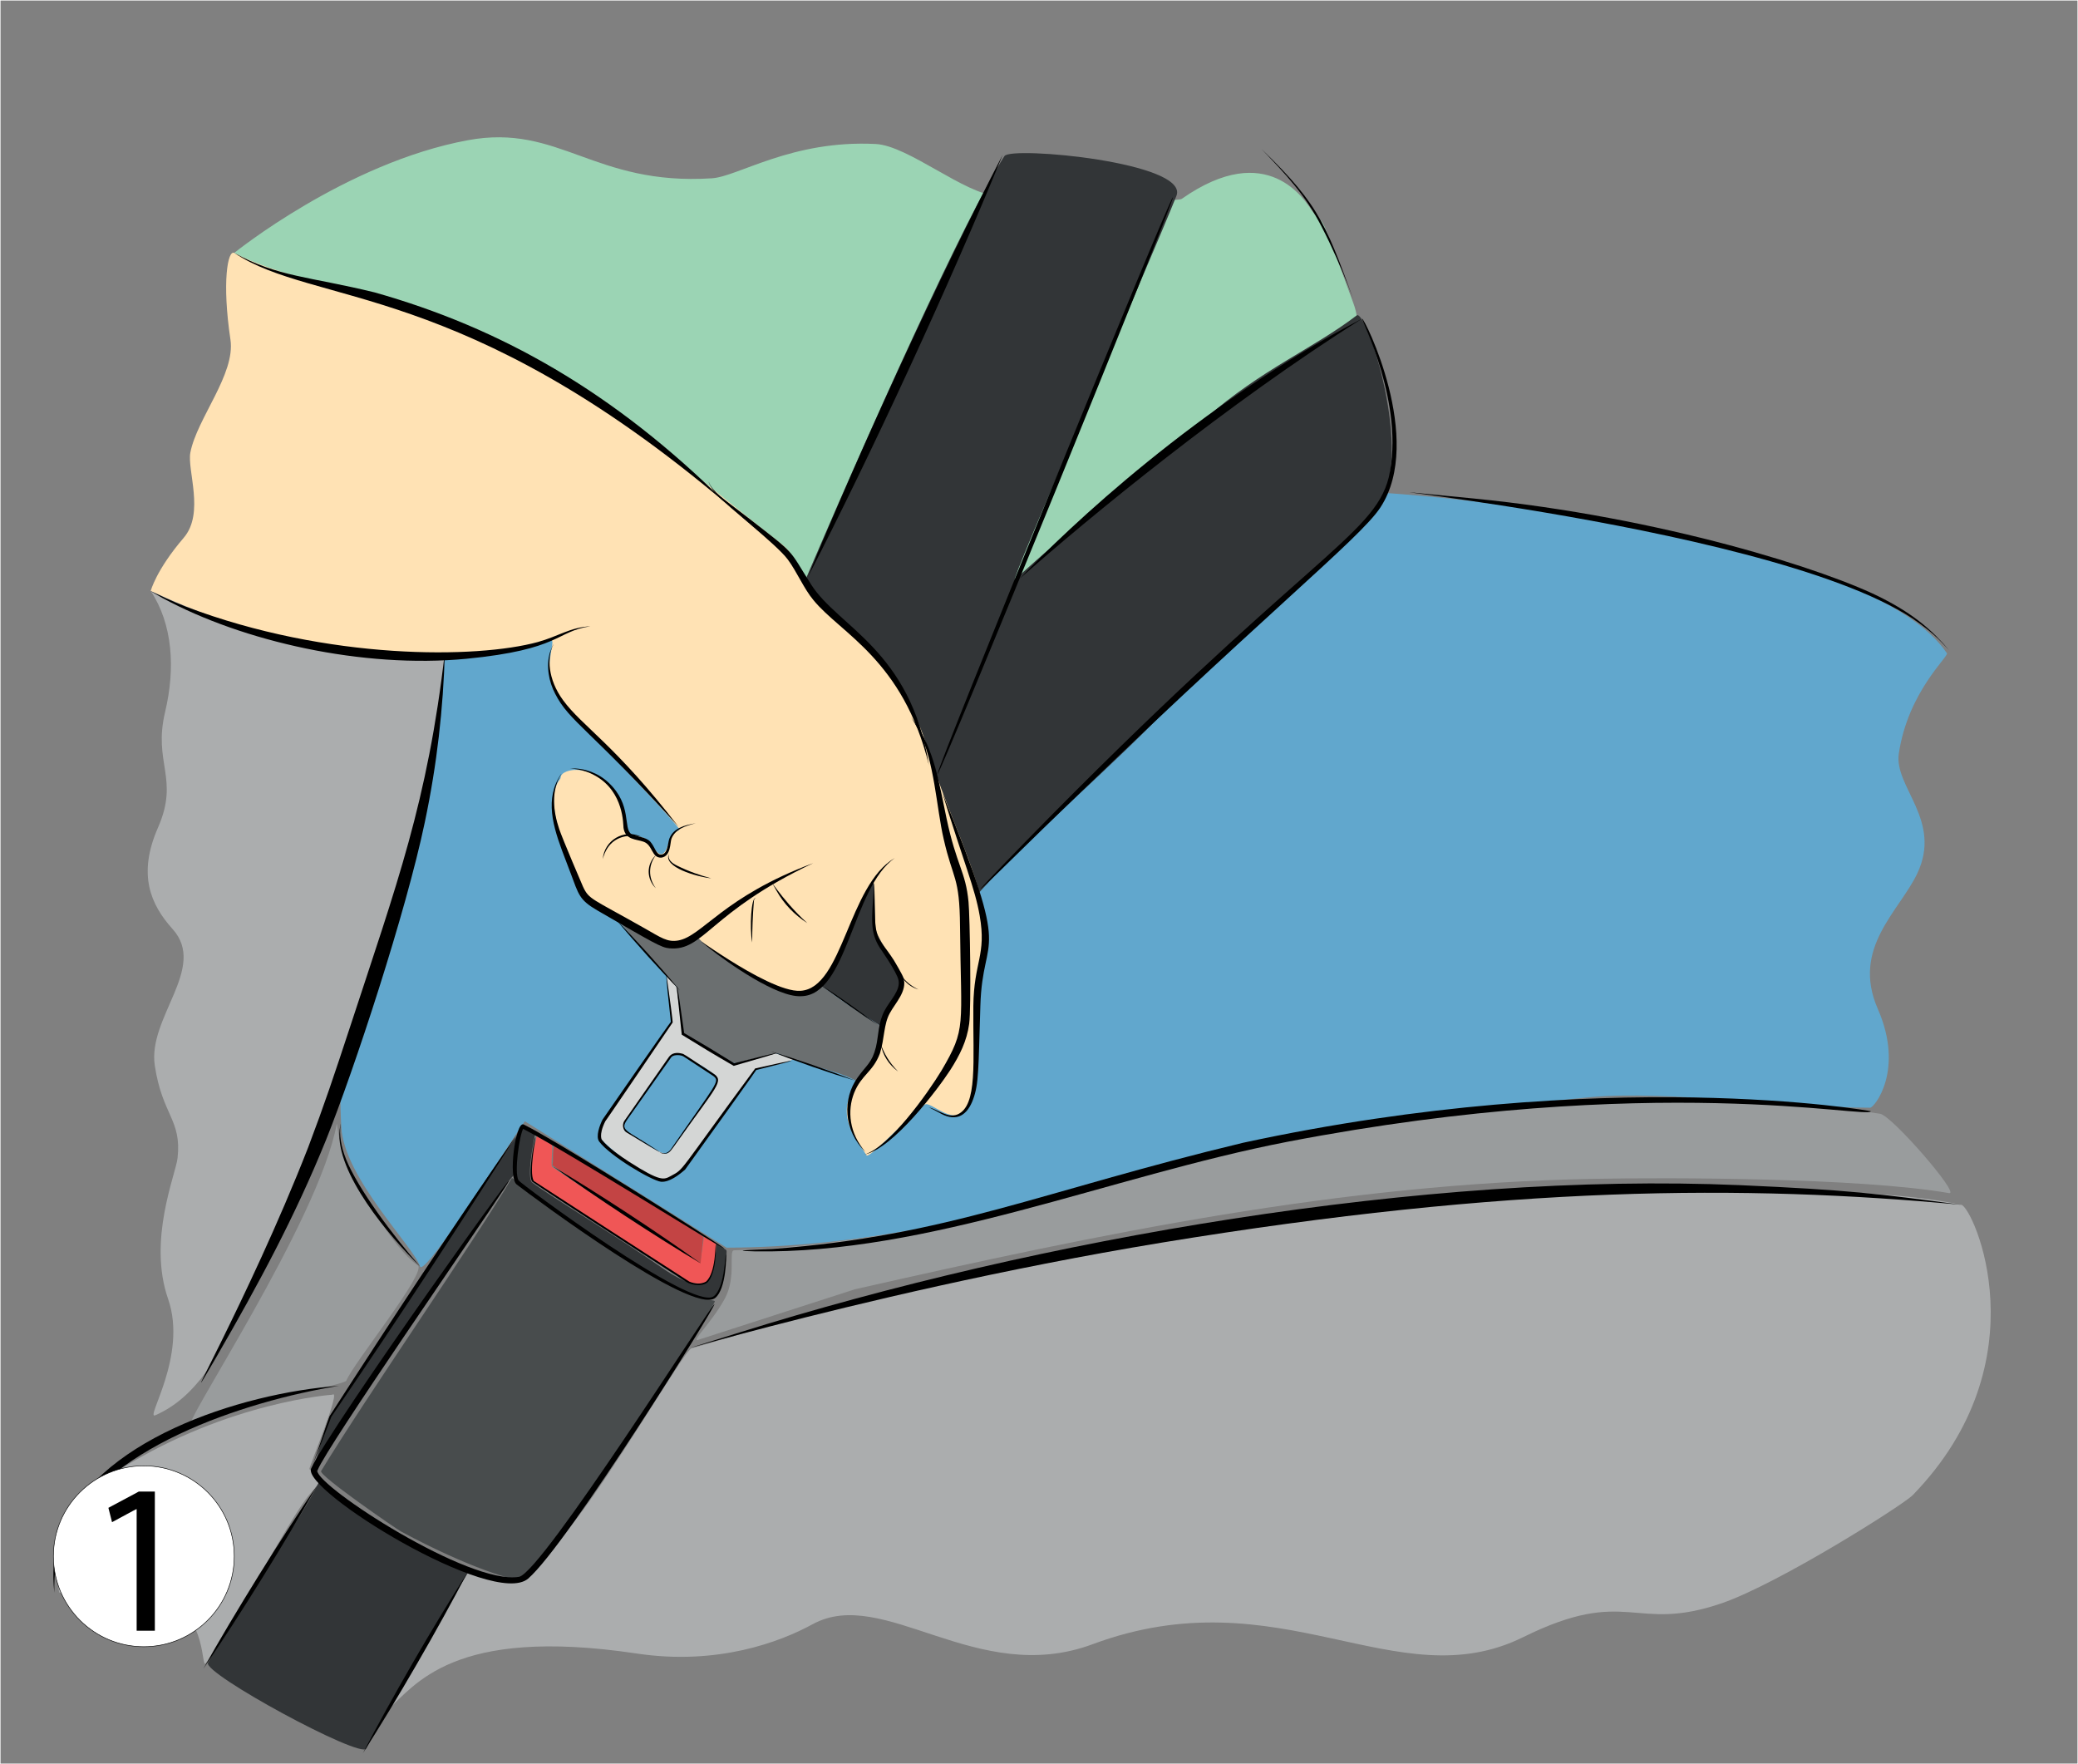
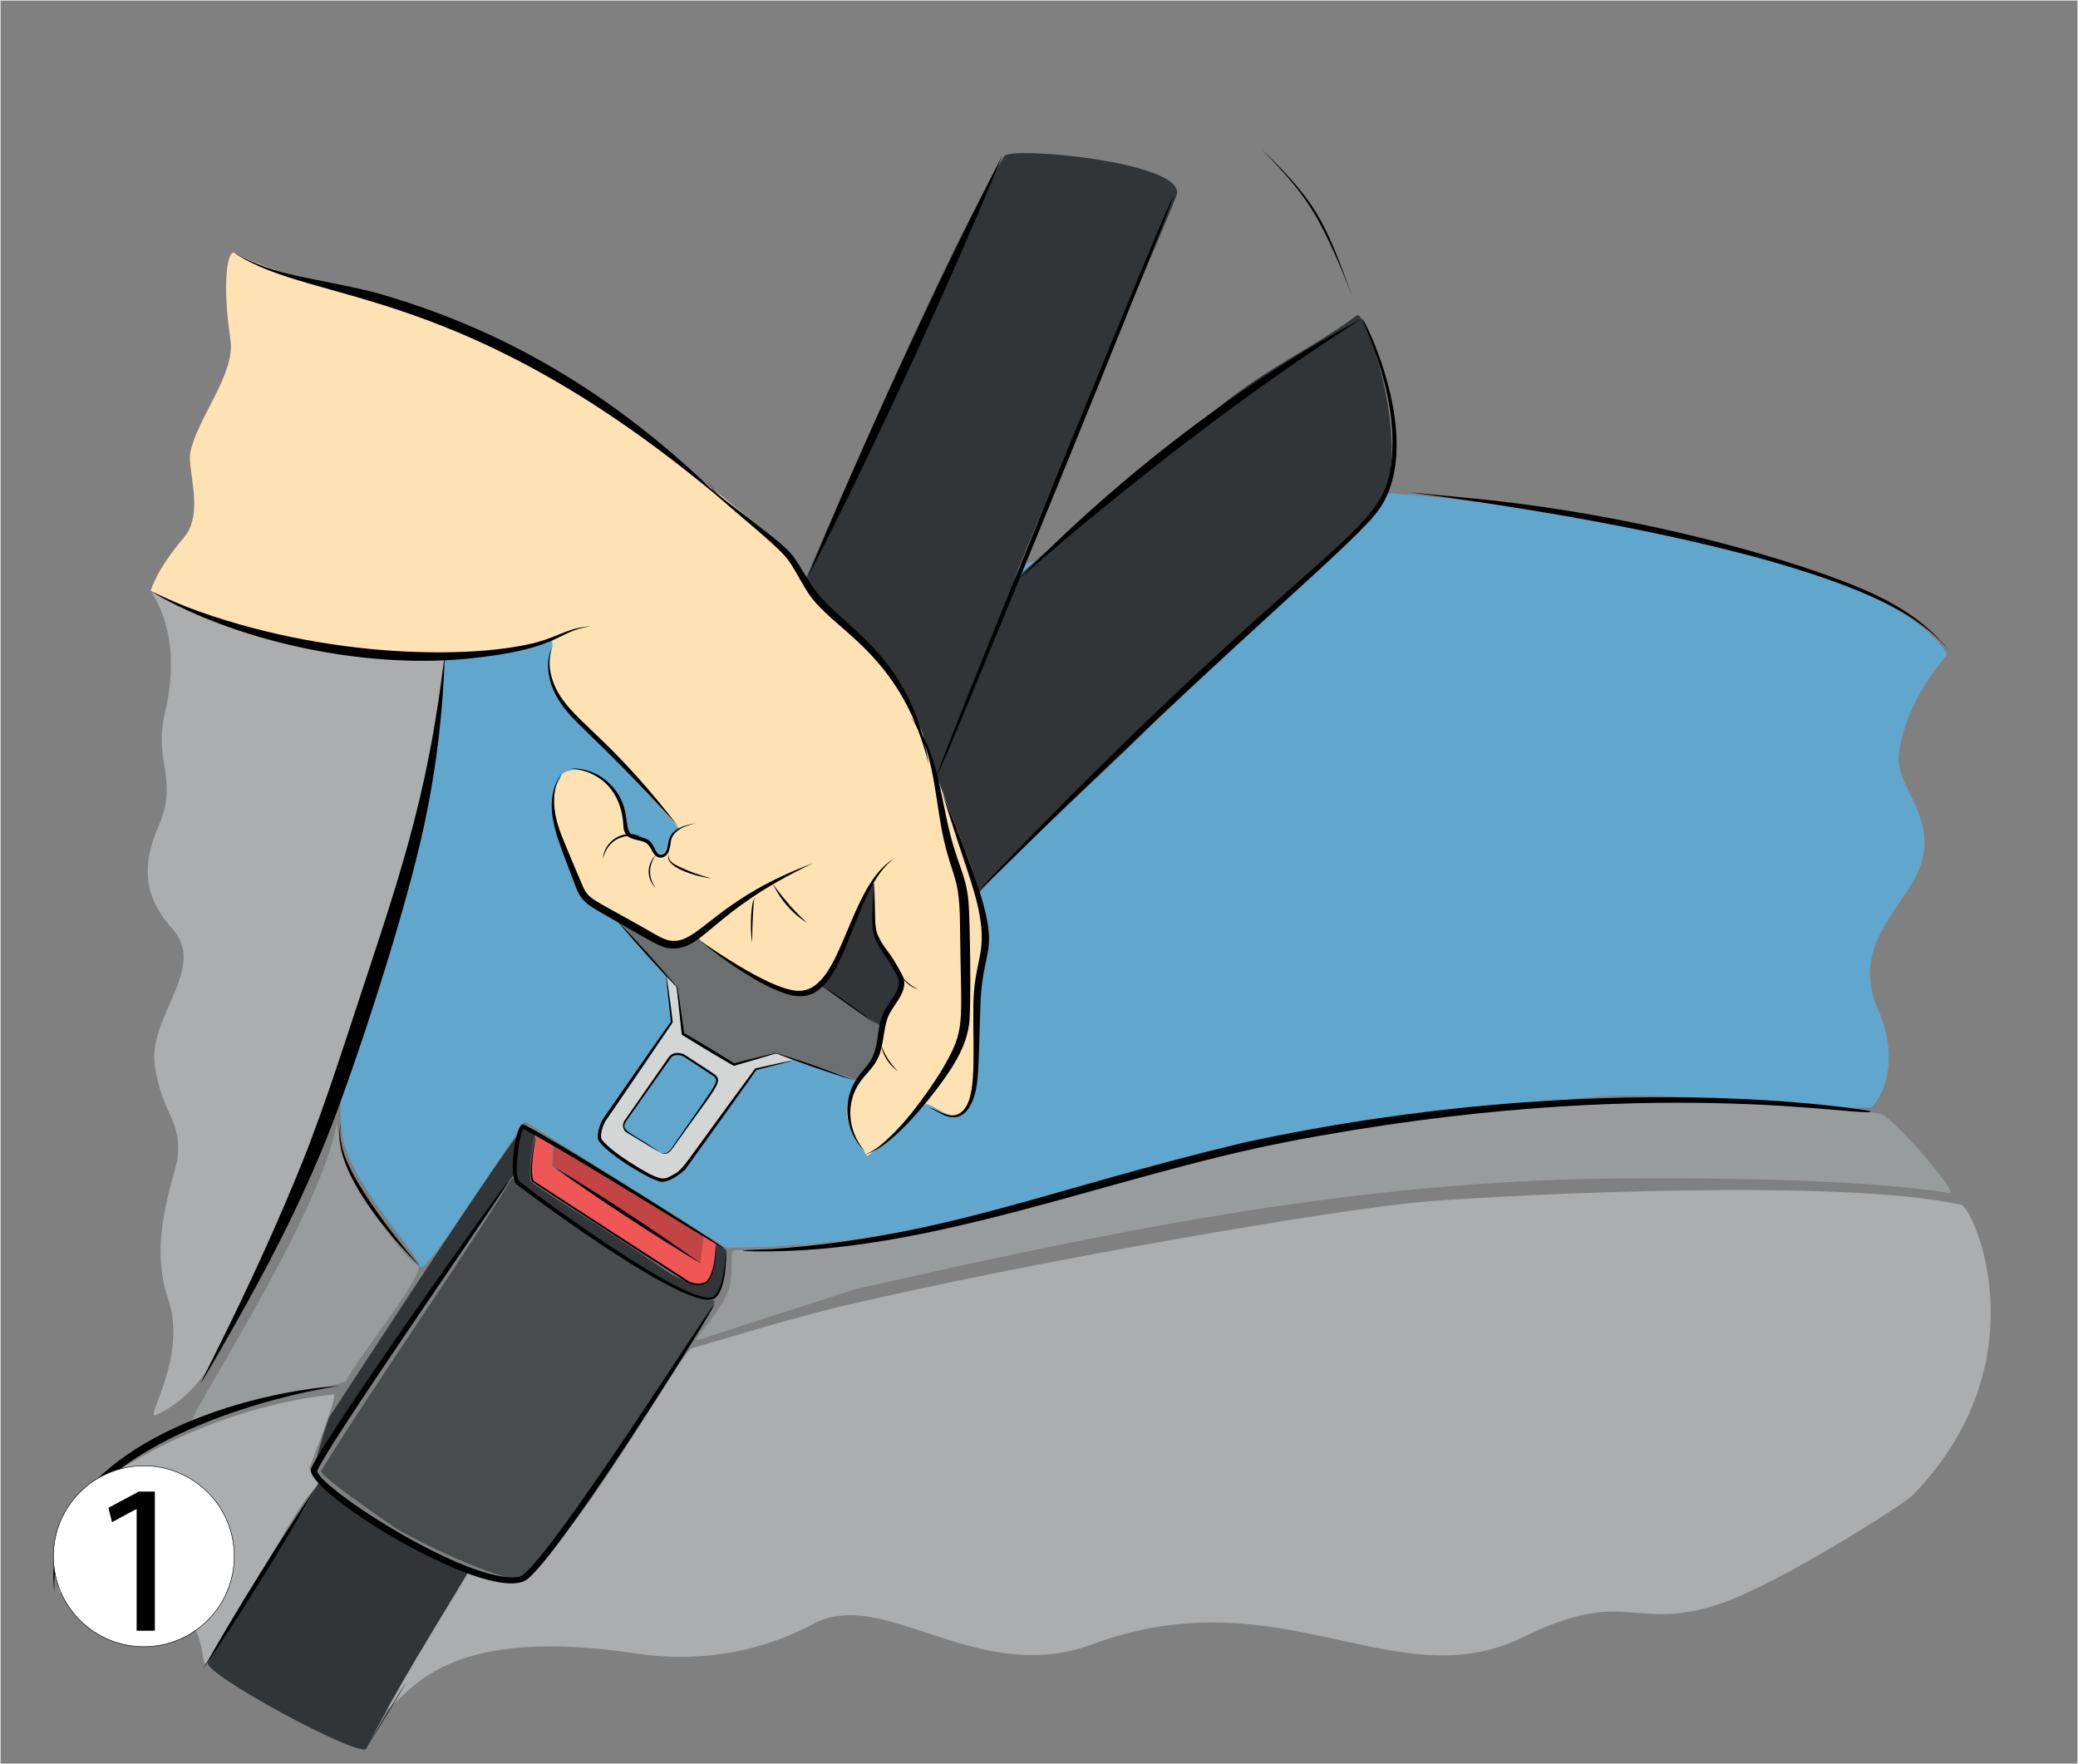
<svg xmlns="http://www.w3.org/2000/svg" version="1.1" id="_Ñëîé_2" x="0px" y="0px" viewBox="0 0 3883.6 3296.6" style="enable-background:new 0 0 3883.6 3296.6;" xml:space="preserve">
  <rect x="0" y="0" width="3883.6" height="3296.6" fill="#808080" stroke="none" />
  <style type="text/css">
	.st0{fill:#61A7CD;}
	.st1{fill:#9BD4B4;}
	.st2{fill:#323537;}
	.st3{fill:#D4D6D5;}
	.st4{fill:#6B6F70;}
	.st5{fill:#ABADAE;}
	.st6{fill:#999C9D;}
	.st7{fill:#FFE2B4;}
	.st8{fill:#484C4D;}
	.st9{fill:#F05656;}
	.st10{fill:#C34444;}
	.st11{fill:none;stroke:#FFFFFF;stroke-miterlimit:10;}
	.st12{fill:#FFFFFF;stroke:#000000;stroke-miterlimit:10;}
</style>
  <path class="st0" d="M1357.9,2331.5c238.3-0.4,514.6-53.4,880.2-165.9c195.2-60.1,610.3-104.1,734-115.3  c144.1-13.1,378.4,19.9,523.1,19.7c7.4,0,64.6-69.6,14.3-184.5c-49.9-113.9,39.8-182.1,73.6-253c47.4-99.5-43.6-162-34.4-224.1  c17.1-115.8,93.8-181.8,89.9-187.7c-137.8-205.3-892.4-297.4-1130.5-303.7c-204.1-5.4-954.4,270.5-1158.7,267.2  c-144.7-2.3-431.8,11-576.5,11.2c-15.3,0-154.6,563.4-135,911.2c5.3,94.9,135.3,222.9,147,259.9c7.8,24.6,193.4-271.1,196.1-271.1  L1357.9,2331.5L1357.9,2331.5z" />
-   <path class="st1" d="M437.8,472.6c74.6,133.4,735.6,468.1,834.9,583.5c102.9,119.6,305.9,171.9,396.9,301  c52,73.8,459.1-388.2,505.9-311c11.5,19,41.4,1.7,29.8-17.4c-83.2-137.4,311.1-64.7,211.7-190.8  c-95.5-121.3,165.5-126.3,112.4-271.2c-74.2-202.8-49.6-133.2-77.4-173c-12.4-17.7-81.9-135.3-243.4-22.1  c-8.3,5.8-164.4,2.1-344.2-5.4c-60.7-2.5-166.5-94-227.8-97.1c-156.8-8-256.9,60.9-306.2,64.1c-220.8,14.2-284.7-102.8-455.8-71.2  C646.4,304,437.8,472.6,437.8,472.6L437.8,472.6z" />
  <path class="st2" d="M1646.2,1917.7c121.4-82.4,89.2-146.6,188.1-254.7c95.1-104.1,256.4-241.8,352.6-344.8  c54-57.8,340.4-308.9,387.9-372.2c70.5-94-21.6-369.9-39.2-356.6c-82.3,62.7-177.3,100.3-282.1,192  c-125.4,109.7-253.8,206-356.6,301.7c-13.1,12.2,246.9-579.9,301.7-717c25.1-62.8-309.1-93.3-321.3-74.5  c-72.1,111.3-255,515.3-391.8,838.5c-123.3,291.2-203.7,509.1-227.3,525c-18.3,12.4,228.4,181,246.8,168.5L1646.2,1917.7  L1646.2,1917.7z" />
  <path class="st3" d="M1279.3,1973.1c39.1,24.6,21.2,9,58.6,36.7c0.2,0.1,6.2,11.3-0.9,21c-9.6,13.1-82.8,123.5-90.9,125  c-14,2.6-72.9-42.3-76.9-41.1c-1.4,0.4-5.9-9.3-2.6-15.7c10.8-21.2,45.6-62.7,42-62.1c-8.2,1.5-9.5-45.9-16.6-35.8  c-72.6,102.3-71.7,113.4-71.7,123.3c0,4.3,68.1,66.7,113.7,81.3c15.5,4.9,44.3-24.3,45.5-24.5c4.9-0.9,128.9-182,133.9-183  c27.6-5.6,55.2-12.3,68.1-18.1c7.9-3.6-33.9-10.6-32.3-12.2c3.6-3.7-78.4,20.4-80.4,19.2c-32.3-17.5-49.2-26.9-88.3-51.6  c-1.1-0.7-14.9-86.6-15.7-90.1c-0.5-1.9-18.4-26.5-18.4-19.2c0,11.4,10.6,82.4,8.7,83.9c-4.2,3.5-72.2,104.7-76.9,111.9  c-14.1,21.2,10.9,24.7,13.1,30.6c3.1,8.2,46.9-56.6,49-60.3C1258.3,1959.1,1279.3,1973.1,1279.3,1973.1L1279.3,1973.1z" />
  <path class="st4" d="M1263.5,1842.8l14,89.2c0,0,55.8,35.9,93.6,54.2c3.5,1.7,79.5-19.1,83.1-17.5c46.9,21.5,111.1,31.1,146.9,51.6  c6.4,3.7,65-91.6,58.6-95.3c-92-52.6-235.2-164.2-318.3-230c-5.7-4.6-203.4,7.6-197.6,12.2L1263.5,1842.8L1263.5,1842.8z" />
  <path class="st5" d="M281.7,1104.3c41.1,62.4,46.3,144.6,26.9,226c-22.9,96,27.1,124-13.3,216.2c-38.2,87.1-14.5,143.3,27.4,189.8  c65,72.2-47,165.1-33.4,254.9c14.1,93.4,50.4,100.8,42.6,172.5c-3.3,30.8-56.2,153.1-17.7,263.8c37,106.2-44.3,226.1-23.9,217.2  c73.7-32.4,123.4-107.4,182.9-250.7c50.1-120.9,139.1-259,156.3-333.3c17-73.2,118.5-320.5,126.8-395.2c9.4-84.9,76-354,73.7-439.4  c-0.6-22.2-26.5,29.5-351-44.2L281.7,1104.3L281.7,1104.3z" />
  <path class="st5" d="M1190.3,3090c151.1,22.6,268.1-21.8,328.4-54.8c132.9-72.7,306.6,117.9,523.2,37.4  c350.2-130.1,567.4,104,804.5-13.1c196.2-96.9,206.2-6.9,371.1-63.4c106.7-36.6,339.4-183.9,357.1-202  c244.3-251.3,112.9-537.8,91.1-542.6c-221.2-49.2-812.5-20.5-991.3-6.9s-774.3,118.8-1102,196.6c-98.3,23.4-233.5,65.6-279.9,78.4  c-12,3.3-109.1,170.4-191.2,286.2c-63.9,90.2-120.3,135.9-110.6,135.2c0,0-49.4,17.6-119.9-1.6c0,0-172.3,277.4-147.3,256.1  C775.9,3150.8,843.9,3038.1,1190.3,3090L1190.3,3090z" />
  <path class="st6" d="M1597.6,2409.3c462.5-104.7,905.5-197.3,1379.6-206.4c141.3-2.7,497.9-2.4,665.5,26.7  c21.9,3.8-106.8-144.7-128.7-148.2c-262.3-41.3-581.9-28.7-833.1,0c-361.9,41.3-627.2,153.3-876.8,199.2  c-141,25.9-286.6,51-432.3,55.9c-10.6,0.4,4.8,49.5-17,89.9c-23.9,44.1-62.4,79.6-51,77.7L1597.6,2409.3L1597.6,2409.3z" />
  <path class="st6" d="M629.5,2099.4c-33,183.2-299.4,577.6-272.4,564.3c80.1-39.2,286.8-75,290.2-83.7  c12.5-32,151.3-202.9,133.5-215.4c-49.5-34.7-102.9-139.9-117.5-156.6C640.1,2181.3,629.5,2099.4,629.5,2099.4L629.5,2099.4z" />
  <path class="st7" d="M281.7,1104.3c214.1,97.3,465.4,173.4,746.7,92c15.7-4.5-23,63.7,17.7,109.7c77.2,87.3,187.6,198.2,223,242.4  c3.4,4.2-8.1,3.6-14.2,14.2s-8.8,33.4-19.5,33.6c-8.4,0.2-19.4-21.8-28.3-28.3c-7.9-5.8-27.5-4.7-33.6-14.2  c-8.6-13.4-3.3-38.6-12.4-54.1c-48.6-82.1-114-62.6-113.2-46.8c0.4,7.9-35.4,19.5,10.6,141.6c8.1,21.4,25.7,74.3,44.2,90.2  c45.6,39.1,114.1,73.9,157.5,79.6c22.3,2.9,36.8-20.8,40.7-15.9c19.5,24.8,106.4,80.8,182.4,105.9c17,5.6,43.2-1.5,68.9-43.9  c40.3-66.4,79.7-179.2,81.4-157.5c1,13.1,1.8,42.2,2.3,77.8c0.4,25.5,50.5,79.2,50.8,108c0.2,28.4-20.8,36.4-30.1,56.6  c-14.3,31.2-19.3,68.6-19.5,77.9c-0.1,6.7-43.8,43.6-53.1,88.5c-8.3,40.1,19.5,70.8,35.4,97.3c5.2,8.6,101-95.6,111.5-95.6  c13.3,0,46.7,33.8,69,15.9c18.9-15.1,28.3-81.8,28.3-84.9c0.9-48.3-3.1-95.4,1.8-145.1c4.3-43.7,18.3-89,8.8-145.1  c-12.8-75.8-68.6-191.3-90.4-261.9c-51.4-165.7-83.2-183-132.6-240.7c-22.9-26.8-62-44.6-90.2-81.4c-23.4-30.5-35-80.2-63.7-102.6  C1283.2,877.9,1085,700.2,909.8,639c-46.1-16.1-100.3-49.4-157.5-67.2c-112.2-35-234-56.9-314.5-99.1c-12.2-6.4-23.2,54.6-7.1,162  c9.6,64.4-62.5,147.1-74.9,210.8c-6.4,32.8,27.1,113.3-12.4,159.4C291.3,1065.7,281.7,1104.4,281.7,1104.3L281.7,1104.3z" />
  <path class="st5" d="M227.2,2744c-48.2,29.9-83.5,78.8-104.3,135.4c-21.2,57.7-17.5,59.1-12.5,95.7c1.3,9.2,147.8-16.8,202.1,11.4  c74.3,38.6,63.4,131.5,71.8,121.8c39.2-45.3,155.6-271,194.8-316.4c35.5-41,22.5-21.6-0.8-46.6c-1.8-1.9,61-151.9,42.8-139  C621,2606.3,428.9,2619.1,227.2,2744L227.2,2744z" />
  <path class="st2" d="M596.2,2769.2c-46.2,93.5-148.5,221.8-207.5,338c-10,19.8,285.8,180.1,295.9,160.3  c59.1-116.2,116.1-205.5,190.1-328.8c0,0-22.6-9.2-176.7-94.5L596.2,2769.2L596.2,2769.2z" />
  <path class="st8" d="M956.8,2201.1c-71.9,121.2-271.6,407.7-356.7,547.9c-4.9,8,140.2,107.9,149,112.7  c125.3,67.8,219.4,95.8,226.2,89.5c61.5-56.3,327.9-446.7,360.6-518.9c1.5-3.3-14.2-1.8-33.9-9.2c-69.4-26.1-95.9-47.8-259.9-157.2  L956.8,2201.1L956.8,2201.1z" />
  <path class="st2" d="M616.8,2645.9c-5.7,7.4-27.7,88.4-27.7,88.4c299.5-439.7,356-525,376-543.5c0.9-0.8-1.6,19.3,3.1,19.8  c11.9,1.4,348.5,270.1,374.2,206.4c10.4-25.7,18.3-79.3,14.7-81.2c-2.2-1.1-19.7-13.8-19.3-11.5c1.9,9.5-2.8,64.9-21.1,74.3  c-18.5,9.5-61.1-16.7-76.4-27.4c-85.2-59.6-211.5-135.6-245.7-161.5c-10.8-8.2,2.6-77.2,5.5-90.6c2.1-9.9-15.3-12-19.5-12.6  C967.7,2104.7,622.5,2638.4,616.8,2645.9L616.8,2645.9z" />
  <path class="st9" d="M1283.2,2394c4.3,3.2,33.1,8.7,39-0.9c0.6-1,7.3-9.2,10.6-22c4.7-18.7,6.2-44.1,5-46.8  c-1.8-4.1-22-13.8-22-13.8s-7.2,51.3-7.3,50c-0.6-4.1-147.4-91.6-276.5-179.8c-3.4-2.3,2.1-39.6-0.9-41.7c-4.9-3.4-28-15.6-28-15.6  s-5.5,24.1-6.4,27.1c-2.3,6.9-4.6,52.7-1.8,55.5C1144.5,2304.7,1259.1,2376.1,1283.2,2394L1283.2,2394z" />
  <path class="st10" d="M1282.7,2342c3.7,1.9,26.9,21.4,26.8,18c-0.2-2.9,5.1-48.9,5.1-48.9c-83.1-56-242.6-145.4-274.4-170.2  c-10.1-7.8-4.5,37.4-8.3,36.4C1097.4,2221.8,1239.7,2319.9,1282.7,2342L1282.7,2342z" />
  <path d="M1615.3,2157.6c47.3-14.1,118.7-114.9,144.3-157.1c46.8-79.6,36.4-80,34.6-269.1c-0.7-94.9-13.1-86.6-30.6-163.7  c-13.7-59.2-16.9-145.4-46.8-203c-10.6-20.5-20-32.3-8.2-16.4c37.7,52.8,46.3,114.4,60.2,180.1c19,90.1,35.9,99.5,41.3,157.2  c2.6,27.5,5.3,196.8,1.2,227.6c-4.4,32.4-17.6,58.6-35.3,86.3C1753.5,2034.4,1669.1,2146.6,1615.3,2157.6L1615.3,2157.6z" />
  <path d="M1633.6,1651.3c1.7,118.4,2.4,89.3,37.3,143.6c0.8,1.2,15.5,26,17.6,32.4c7.6,24.6-15.2,46.8-25.4,65.8  c-11.8,21-9.6,46.8-18.7,75.7c-13.2,34.7-34.4,39.5-48.1,73.5c-13.1,33.1-9.3,75.6,21.3,110.4c-42-40.3-43-100-14.8-139.1  c17.1-24.1,26.8-27.1,34.3-57.1c5.1-22.1,4-45.3,16.3-68.4c10.1-18.9,30-37.5,25.8-56.6c-2.7-14.6-34.8-60.2-34.9-60.3  C1625.7,1741.4,1629,1721,1633.6,1651.3L1633.6,1651.3z" />
  <path d="M1761.1,1481.4c133.5,326.7,75.3,252.1,71.1,398.8c-3.7,118.7-2.8,144.8-13.4,173.8c-10.8,29.9-30.8,42.8-59.6,27.4  c-24-13.3-26.4-12.8-22.3-11.7c16.6,3.9,34.2,20.4,52.5,12.9c38.2-16.2,28.8-99.3,29.7-202.7c1-83.2,24.8-94.6,11.9-168.6  C1821.8,1658.6,1802.6,1616.5,1761.1,1481.4L1761.1,1481.4z" />
  <path d="M1672.3,1603.3c-80,56-88.3,257.7-175.5,258.3c-45.3,2.3-136.7-62.6-169.9-88.7c-69.8-55.5,105.8,82.9,169.3,78.6  C1575.6,1846.7,1584.8,1654.2,1672.3,1603.3L1672.3,1603.3z" />
  <path d="M1519.8,1613c-194.4,91.7-203.9,165.1-268.9,159.1c-15.2-1.4-28.7-9.6-134.7-70.9c-33.8-19.7-34.6-29.2-49.7-69.3  c-21.7-58-46.1-110.3-30.5-159.9c5.2-16.3,16.2-30.9,12.3-24.3c-18.4,30.3-14.6,68-3.2,101.5c6.3,18.9,43.8,106.3,44.6,108  c11.3,23.9,15.5,21.2,114.1,77c31.9,18.1,43.2,26.8,63.7,23.3C1312.6,1749.6,1351.4,1675.6,1519.8,1613L1519.8,1613z" />
  <path d="M1300.2,1538.4c-19.3,5-38.2,10.9-45.3,29c-2.7,7.1-0.8,32.9-19,35.3c-18.6,0.7-15.6-23.8-33.3-29.8  c-13.4-4.9-34-3-37.3-25.9c-0.8-5.5,1.1-66.8-52.2-97.1c-29.7-17.4-60.4-12.7-46.1-13.7c25.2-1.5,51.9,8.9,70.1,26.1  c45,42,26.9,85.8,42.9,96.3c9.7,5.7,26.2,4.5,35.5,14.4c8.4,9.7,10.9,24,19.4,24c13.2,0,12.8-20.3,15.9-29.4  C1258,1547.7,1279.2,1542,1300.2,1538.4L1300.2,1538.4z" />
  <path d="M1267.8,1544.6c-164.7-181.8-203.8-195.9-230.2-248.1c-11.8-22.4-17.4-51.7-9.8-77.5c3.1-9.2,9.7-22.3,5.1-11.6  c-9.9,20.4-9.8,61.2,19.4,101C1087.8,1357.1,1150.1,1391.9,1267.8,1544.6z" />
  <path d="M1126.5,1605.4c3.2-35.9,39.5-55.6,69.2-42.9C1215.8,1570.1,1143.9,1539.3,1126.5,1605.4z" />
  <path d="M1225.7,1659.9c-17.3-17-18.5-44.3,0.5-62.5C1211.6,1616.5,1211,1640,1225.7,1659.9z" />
  <path d="M1329.2,1641.3c-27.3-2.8-90.6-21.1-79.1-45.5c-2.9,10.3,5.6,17.1,15.2,21.8C1288.9,1629.2,1308.7,1635.8,1329.2,1641.3z" />
  <path d="M1405.7,1761.2c-5.1-29-1.6-84.5,6.2-82.7c0.6,0.1,0.8,0.4,0.8,0.4c0,0-0.3-0.2-0.8-0.2c-1.7-0.1-2.8,3-2.9,4.8  C1406.5,1714.4,1406,1733.8,1405.7,1761.2L1405.7,1761.2z" />
  <path d="M1508.9,1725.1c-24.4-15.8-43.7-35.6-57.9-61C1430.2,1627.1,1457.2,1678.3,1508.9,1725.1z" />
  <path d="M1716.6,1849.1c-13.8-4.1-23.8-12.2-30.2-22.3c-7.3-11.4-0.6-2.2,0.7-0.5C1695.3,1836.5,1705.1,1843.7,1716.6,1849.1  L1716.6,1849.1z" />
  <path d="M1678.5,2002.4c-18.2-13.6-28.5-30.7-32.7-51.8C1652.8,1969.5,1661.2,1984.6,1678.5,2002.4z" />
  <path d="M1736,1429.5c-48.3-196.8-165.3-245.8-216-308.4c-17.5-20.9-31-53.2-47.8-75.7c-21.5-28.9-113.2-99-133.6-122  c-11.8-13-16.1-27.5-13.3-21.4c7.5,17.6,24.7,28.5,72.3,65.1c93,72.3,73.7,55.1,118.6,125.6  C1566.2,1171.4,1701.7,1214.8,1736,1429.5L1736,1429.5z" />
  <path d="M2545.6,595.5c4-2.1,117.3,226,34.3,352.7c-39.4,60.3-228.3,208.3-632.2,602c-134.2,132.1-158.8,154-32.7,24.2  c520.2-532.5,652.4-571.2,680.4-682C2626.7,755.9,2543.4,596.7,2545.6,595.5L2545.6,595.5z" />
  <path d="M2192,368.8c5.2,2.1-434.7,1079.9-439.9,1077.8C1746.9,1444.4,2186.8,366.7,2192,368.8L2192,368.8z" />
  <path d="M1873.9,289.3c-97,237.6-246,560.5-363.8,788.4C1607.1,840.1,1756.1,517.2,1873.9,289.3L1873.9,289.3z" />
  <path d="M2545.6,595.5c-250.8,157.9-511.2,372.1-639.6,485.6C1994.9,987.1,2240,755.5,2545.6,595.5z" />
  <path d="M1412.8,1999.7c0.9-0.6,15.5-19.6-132.3,185.8c-11.6,10.2-29.4,23.9-44.9,22.9c-17.8-2.1-95.9-48.4-115.7-75.1  c-7.1-9.3,0.9-30.7,6.2-41.1c0.2-0.4,128.4-185.5,127.7-182.4c-21.3-193.2,4.1-0.3,3.4,0.8c-11.9,17.7-130.8,192.6-125.8,184.4  c-13.8,27.6-5.6,36.3-6.6,34.8c10.8,14.5,35.7,31.3,51,41.3c59,37.8,64.9,33.5,77.9,26.5c26.1-14.3,9.4-0.3,157.7-201  C1502.2,1976.1,1502.5,1977.4,1412.8,1999.7L1412.8,1999.7z" />
  <path d="M1232.9,2152.9c0.2-0.3,11.7,8.2,21.6-6.3c85-123.3,91.5-125.6,79-135.6c-0.5-0.4-55.4-36.3-55.9-36.7  c-4.2-2.8-17.7-4.7-23.1,1.4c-0.1,0.1-27.1,38.3-81.1,114.8c-16.2,22.8-4.4,19.4,55.5,59.4c19.8,13.3-37.4-21.3-57.9-33.7  c-5.7-3.4-9.1-12.8-4.5-21.1c2.2-3.4,12.5-18.1,83.6-119.9c5.5-7.8,15-8.8,24.2-6.4c4.6,1.2,0.8-0.8,58.8,37.3  c21,13.8,7.1,22.5-66.1,125.8c-13.4,18.7-14.8,22.4-22.7,23.8C1237.6,2157,1232.7,2153.1,1232.9,2152.9L1232.9,2152.9z" />
  <path d="M1371.3,1991.8c-34.4-19.8-64.8-38.2-97.2-58.3c-12.9-118-12.2-123.6,4.7-1.8l-1.2-1.8c31.9,18.5,63.1,37.3,95.1,57.3  l-1.8-0.2C1481.3,1959.4,1473.4,1962.4,1371.3,1991.8L1371.3,1991.8z" />
  <path d="M1597.7,2019.3c-45.4-13.6-109.8-35.8-157.1-54.7C1486.2,1978.3,1550.7,2000.5,1597.7,2019.3z" />
  <path d="M1151.3,1718.3c35.7,36.2,84.8,90.5,119.7,132.9C1235.3,1814.9,1186.2,1760.6,1151.3,1718.3z" />
  <path d="M1538.4,1843.2c30.7,19.7,72,48.9,100.8,71.3C1608.6,1894.8,1567.3,1865.6,1538.4,1843.2z" />
  <path d="M1335.2,2437.1c3.6,2.2-274.1,449-348.2,512.9c-65.4,55.6-423.4-165.1-405.5-205.8c32.6-73.3,433.2-634.3,360.9-523.1  c-50.7,77.9-330.3,480.5-348.7,525.9c-1.1,2.5-0.5,2.3-2.9,1.1c0.3,0.8,0.3,1,1.3,0.6c0.1-0.1,0.8-0.1,0.8,0  c2,30.7,284.4,214.1,377.3,197.9C1013.5,2937.6,1331.4,2434.8,1335.2,2437.1L1335.2,2437.1z" />
  <path d="M1356.7,2344.2c1.1,0,0.9,64.7-20.1,81.3c-42.4,33.6-339.8-188-371-212.1c-16.3-12.5-2.2-116.1,12.4-112.3  c-1.3-0.5,8.2,2,100.6,57.8c119.4,72.4,276.1,172.7,275.1,174.3c-1.6,2.5-294.5-181.8-378.1-224.8c-0.4,0.5,2.5-4.7,1.2-2.6  c-0.7-0.5,1.5,2.4,1.5,2.4c-7.6,12.5-17.7,83.1-9.2,97.6c3.5,5.8,325.8,245.7,364.7,216.6C1354.3,2407,1355.3,2344.2,1356.7,2344.2  L1356.7,2344.2z" />
-   <path d="M969.5,2114.8c-91.7,145.6-221.4,344.2-350.5,533.1c1.3-2.5-33,85.7-35.1,91.2c9-26.5,23-66.4,32.2-92.9  C730.6,2468.1,848.8,2288.8,969.5,2114.8z" />
  <path d="M1337.6,2325.4c0.9,0,2.1,48.3-13.1,68.4c-7.5,10.9-30.3,9.1-42.2,1.5c-109.1-70.5-265.1-170.9-287-186.7  c-10.2-7.3,3.7-84,5.5-83.6c0.9,0.2-12.7,64.8-3.3,81.8c-0.1,0.1,289.4,187.6,290.9,188.2c10.2,4.3,21.6,5.4,31.2-0.1  C1338.2,2378.1,1336.7,2325.4,1337.6,2325.4L1337.6,2325.4z" />
  <path d="M1309.8,2361c-83.9-49.9-197.1-124.1-276.2-181.2C1117.5,2229.6,1230.7,2303.8,1309.8,2361z" />
  <path d="M380.1,3118.3c58.3-104,145.5-244.5,212.9-342.9C534.7,2879.5,447.5,3019.9,380.1,3118.3L380.1,3118.3z" />
-   <path d="M678.2,3276.2c51.8-99.5,131.2-237.2,194.4-335.9C820.7,3040.1,741.3,3177.7,678.2,3276.2z" />
-   <path d="M3665.7,2251.4c-406.8-38-844.1-36-1494.5,70.7c-594.9,97.9-1089.6,262.5-788.9,167.8c558.5-174.8,1280-300.4,1869.3-275.2  C3455.5,2223.7,3509.1,2230.5,3665.7,2251.4z" />
+   <path d="M678.2,3276.2C820.7,3040.1,741.3,3177.7,678.2,3276.2z" />
  <path d="M101.5,2976.5c-3.7-38-2.3-67.8,10.2-105.2c59.1-177.8,336.8-268.2,521.6-281.6c-176.5,28.8-449,117.8-514.8,284.1  C104.1,2910.1,101,2938.9,101.5,2976.5L101.5,2976.5z" />
  <path d="M2357.9,278.7c112.4,108.5,121,143,183.1,312.5c-2.3-5.5-30.6-89.9-71.5-168.5C2439.2,364,2404.2,327.1,2357.9,278.7  L2357.9,278.7z" />
  <path d="M3642.6,1215c-21.4-23.1-33.2-34.9-68.6-59.4c-282.6-185.9-1280-267.8-819.4-224c349.8,34.5,662.7,133.9,765.3,187.4  C3578.9,1149.4,3612.4,1179.4,3642.6,1215z" />
  <path d="M831.4,1218.9c-3.1,105.2-14.4,208-37.5,317.8c-35,167.3-131.8,461.9-184.7,593.8c-58.4,143.8-125.3,267.7-204.2,404.4  c-93.7,160.8,59.1-104.4,170.8-390.4c30.7-81,49-136,78.8-226.6C741.6,1652.3,799.2,1498.7,831.4,1218.9L831.4,1218.9z" />
  <path d="M1103.5,1170.3c-65.5,9.6-54.2,43.5-232.2,60.8c-193.2,18.4-417.2-32.1-567.4-113.5c-47.8-27.5-10.8-5.3,43.9,16.2  c265.6,100.5,543.8,97,657.2,66C1044.5,1188.8,1064.6,1172.5,1103.5,1170.3L1103.5,1170.3z" />
  <path d="M437.8,472.6c81.5,45,140.7,44.1,262.3,73.8c233.1,65.8,446,184.1,658.3,395.4C864.3,522.9,587.6,572.6,437.8,472.6  L437.8,472.6z" />
  <path d="M3496.3,2076.5c-1.7,15.5-404.6-74.6-1089.9,57.1c-331.1,64.1-670.4,210.6-996.7,204.8c-61.4-1.5,26.3-3.9,34.4-4.5  c327.2-24.2,502.5-108.1,879.1-198.4C3001.6,1988.9,3496.3,2076,3496.3,2076.5L3496.3,2076.5z" />
  <path d="M784.9,2366.4c-57.2-55.4-158.3-175.3-150.2-254.6c0.7-6,2.5-17.8,1.6-9c-1.9,17.8,0.1,37.4,10.6,63.9  C669.4,2221.7,733.9,2308.6,784.9,2366.4L784.9,2366.4z" />
  <rect x="0.5" y="0.5" class="st11" width="3882.6" height="3295.6" />
  <circle class="st12" cx="268.8" cy="2908.2" r="169" />
  <g>
    <path d="M255.4,2820.1c-1.2,0-0.2-0.3-46,24.4l-6.8-26.8l56.8-30.4h30v260h-34V2820.1z" />
  </g>
</svg>